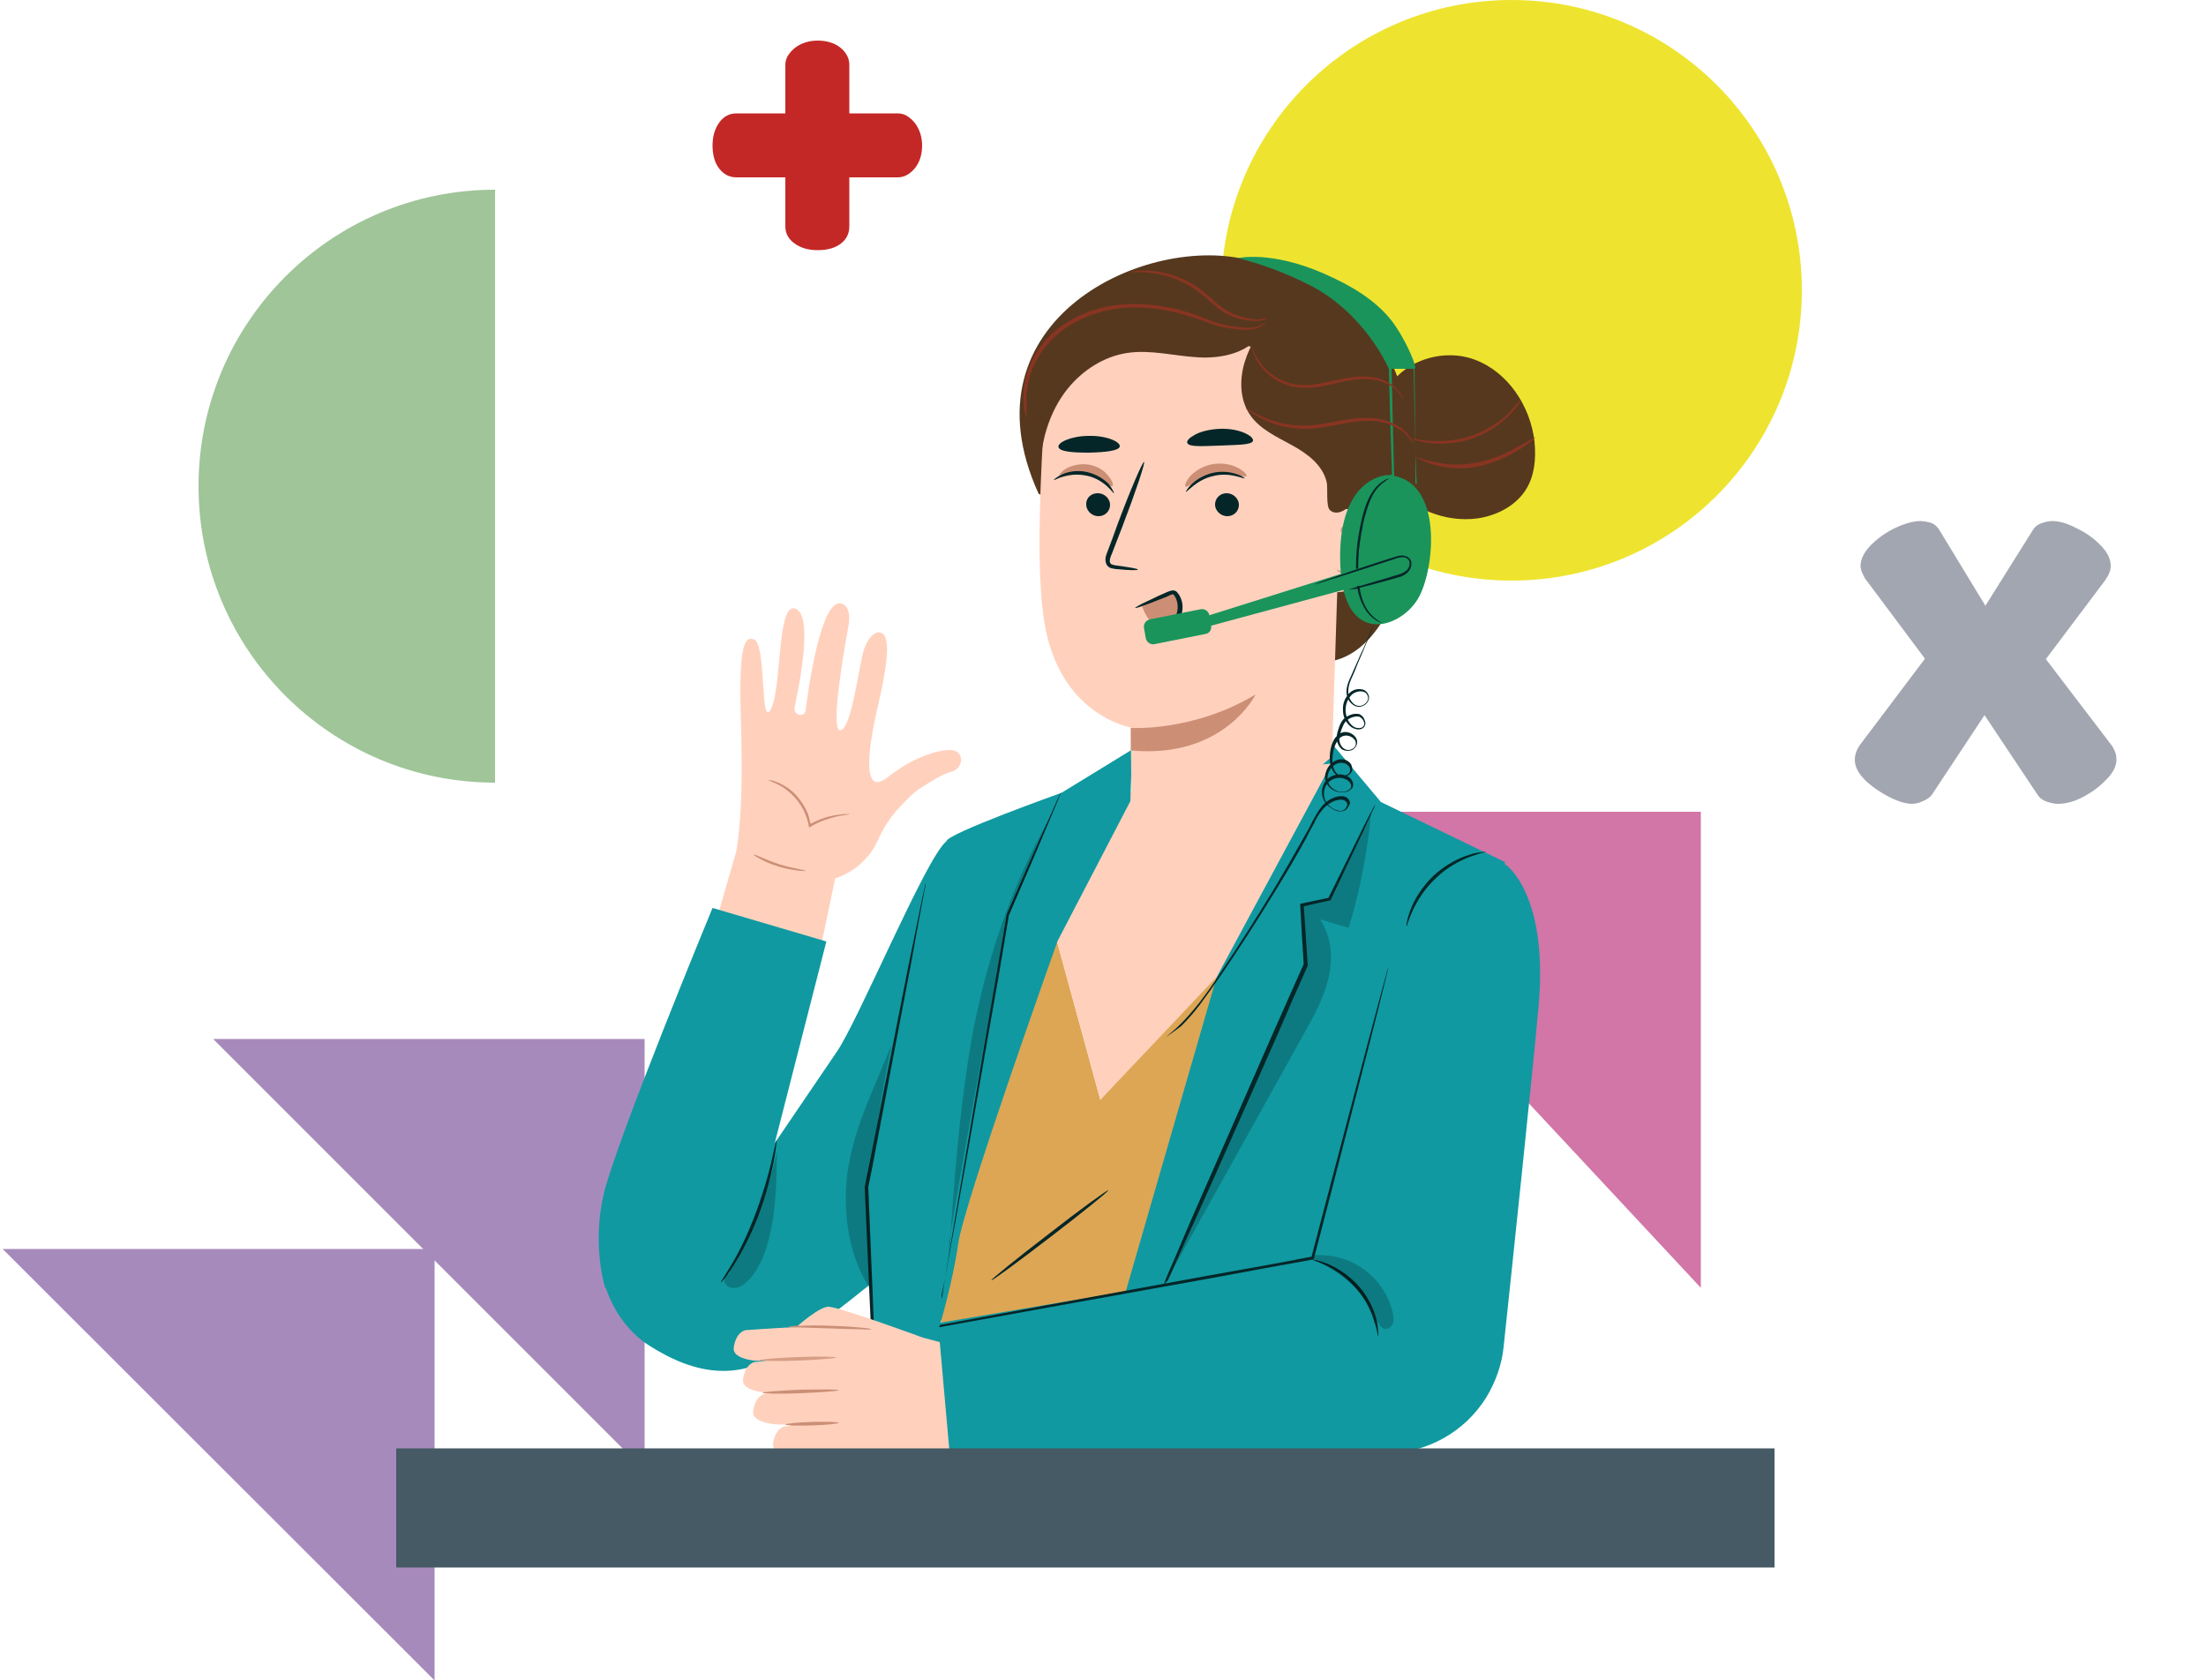
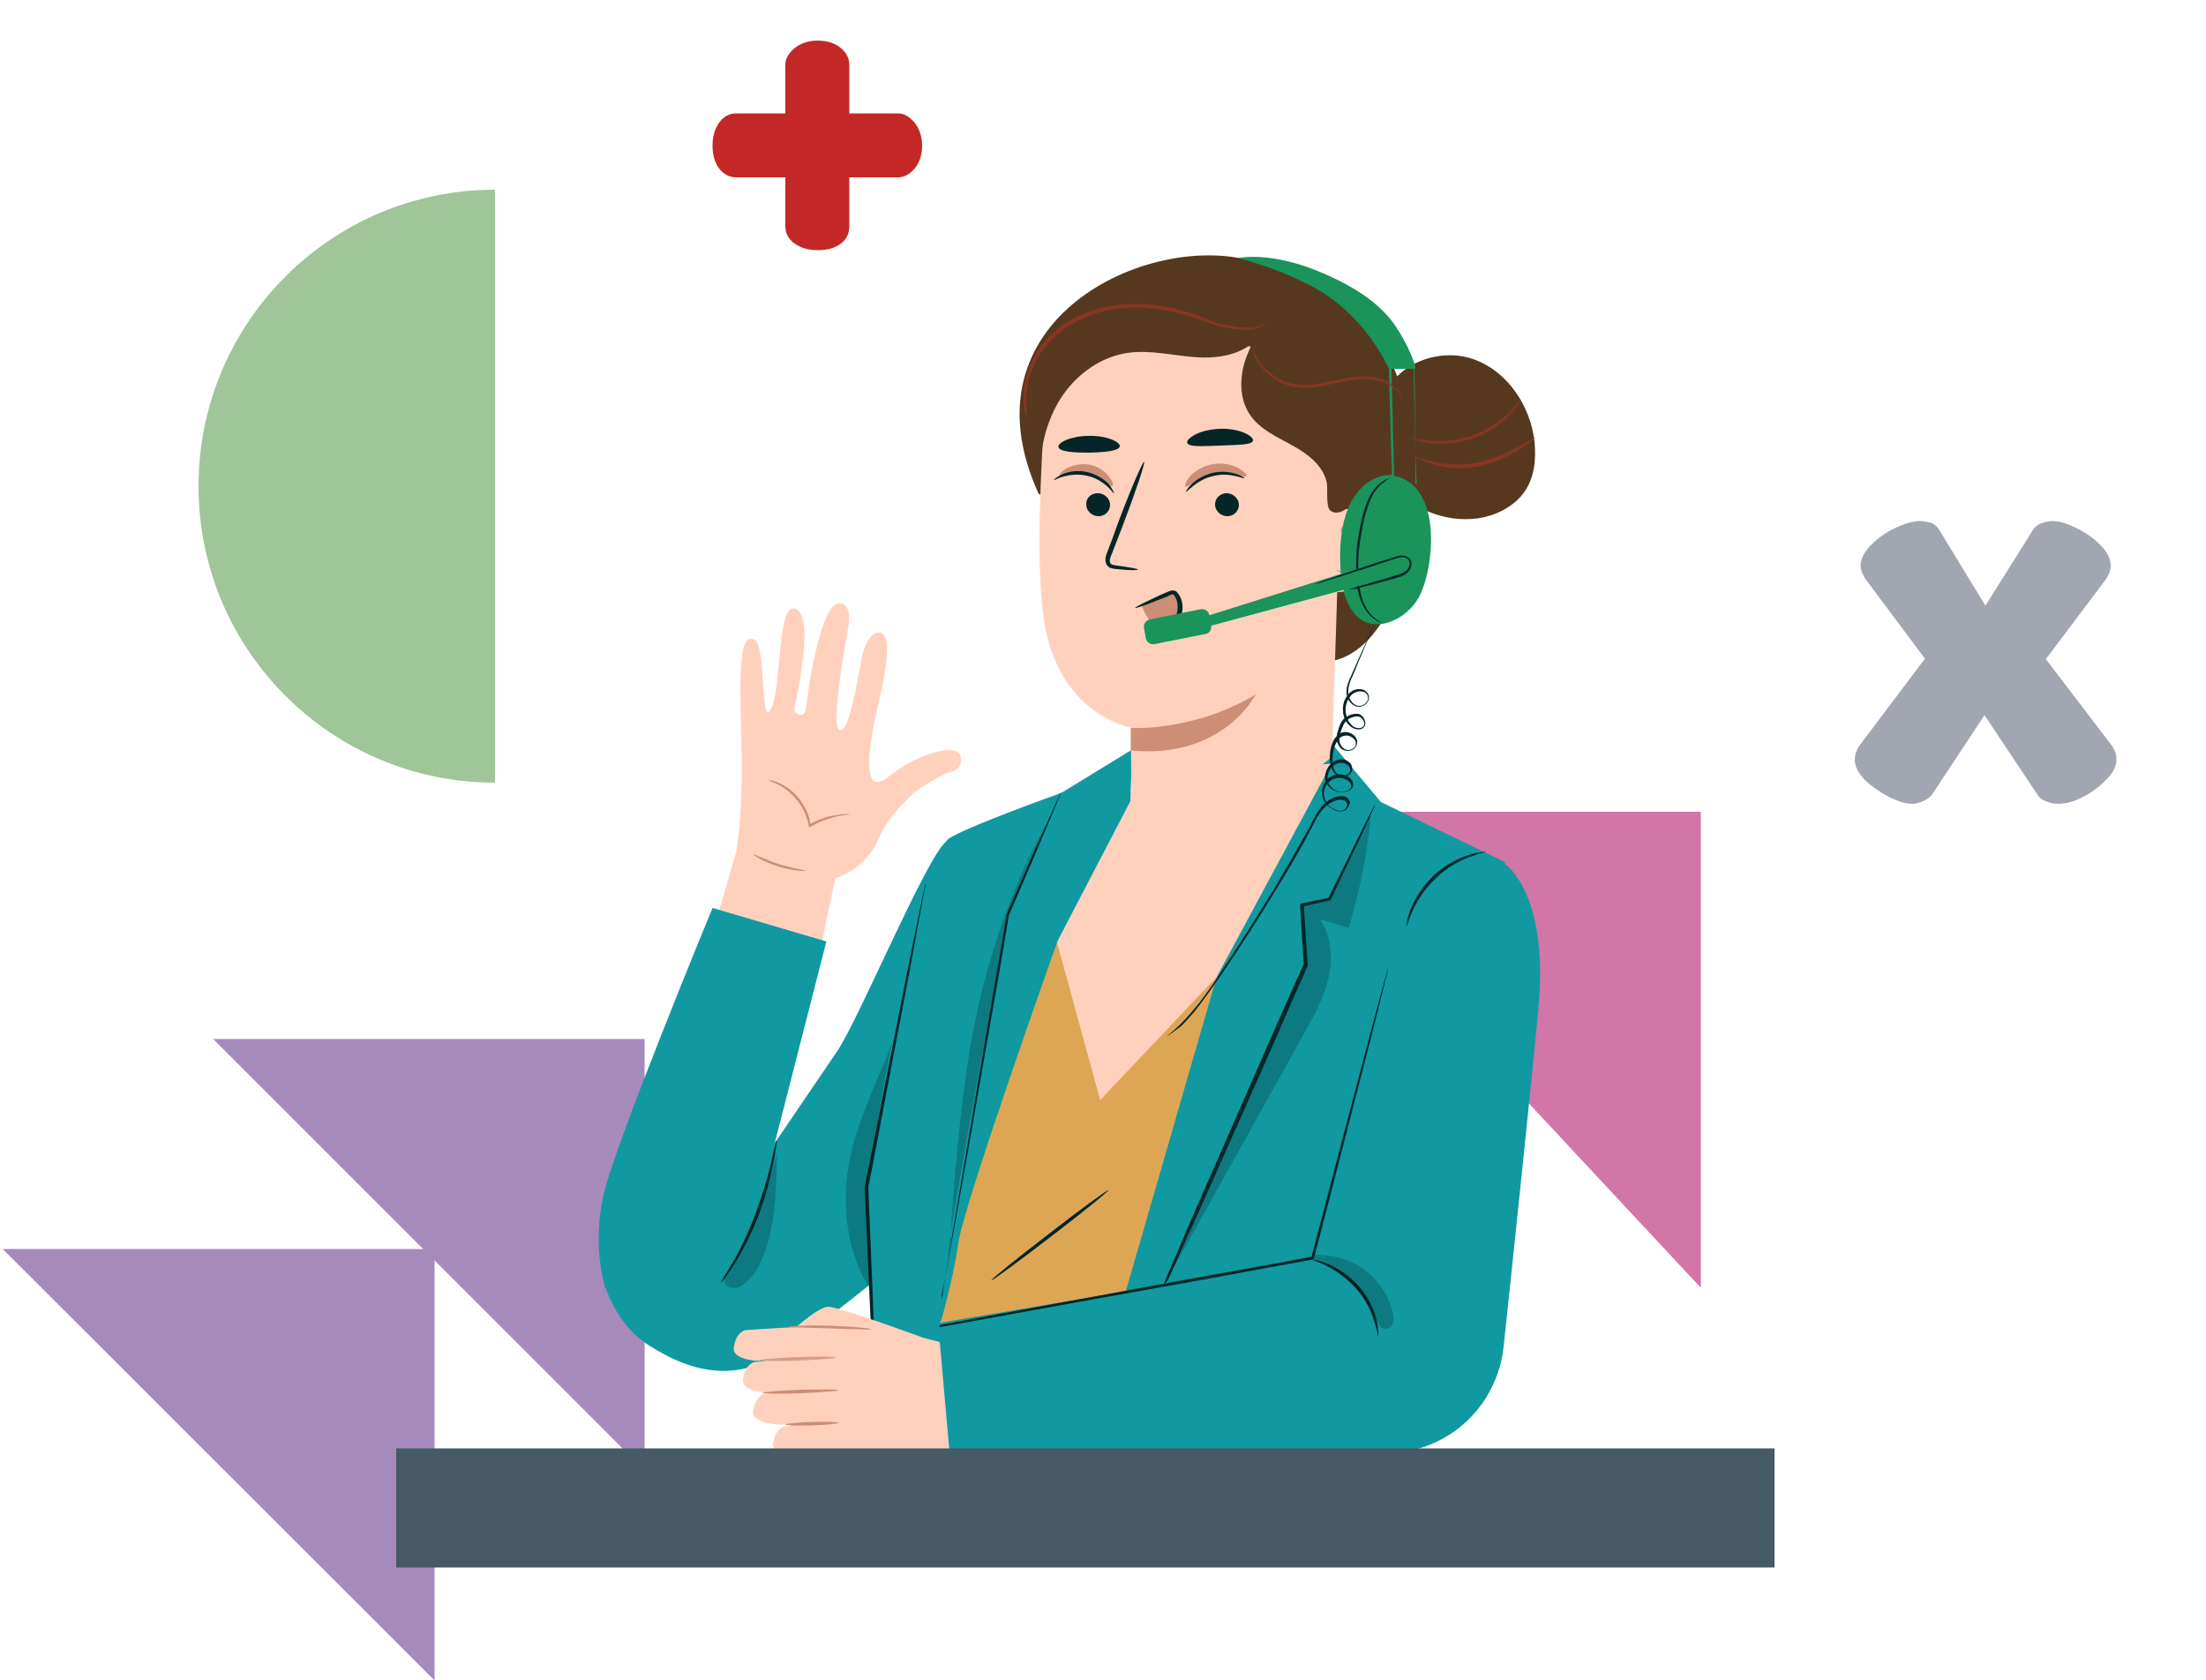
<svg xmlns="http://www.w3.org/2000/svg" version="1.1" id="Background_Complete" x="0px" y="0px" viewBox="0 0 500 380.9" style="enable-background:new 0 0 500 380.9;" xml:space="preserve">
  <style type="text/css">
	.st0{fill:#A2A6B0;}
	.st1{fill:#C42826;}
	.st2{fill:#EEE42F;}
	.st3{fill:#9FC599;}
	.st4{fill:#D275A7;}
	.st5{fill:#A78ABC;}
	.st6{fill:#DDA655;}
	.st7{fill:#042628;}
	.st8{fill:#1099A1;}
	.st9{opacity:0.2;}
	.st10{fill:#FFD1BD;}
	.st11{fill:#CC8F75;}
	.st12{opacity:0.78;}
	.st13{fill:#56381E;}
	.st14{fill:#893422;}
	.st15{fill:#1A945B;}
	.st16{fill:#455A64;}
</style>
  <g>
    <path class="st0" d="M433.4,182.2c-1.4,0-3.1-0.5-5.1-1.5c-2-1-3.9-2.3-5.5-3.8c-1.6-1.6-2.4-3.1-2.4-4.7c0-1.1,0.4-2.3,1.2-3.4   l14.7-19.5L423,131.5c-0.3-0.3-0.5-0.8-0.8-1.4c-0.3-0.6-0.5-1.2-0.5-1.8c0-1.6,0.8-3.1,2.3-4.7c1.6-1.6,3.4-2.9,5.5-3.9   c2.1-1,4.1-1.6,5.8-1.6c0.4,0,1.1,0.1,2,0.3c0.9,0.2,1.7,0.8,2.3,1.8l10.4,17.1l10.6-16.9c0.5-0.9,1.2-1.5,2.1-1.8   c0.9-0.3,1.7-0.5,2.4-0.5c1.6,0,3.4,0.5,5.5,1.6c2.1,1,4,2.3,5.5,3.9c1.6,1.6,2.3,3.1,2.3,4.7c0,1-0.4,2-1.3,3.3l-13.4,17.8   l14.8,19.4c0.3,0.3,0.5,0.8,0.8,1.4c0.3,0.6,0.4,1.3,0.4,2c0,1.4-0.7,2.9-2.2,4.4c-1.5,1.6-3.2,2.9-5.3,4c-2,1.1-4,1.6-5.8,1.6   c-0.8,0-1.6-0.2-2.5-0.5c-0.9-0.3-1.6-0.8-2.1-1.6l-12-18l-11.9,18c-0.5,0.7-1.3,1.2-2.3,1.6C434.9,182,434.1,182.2,433.4,182.2z" />
  </g>
  <g>
    <path class="st1" d="M185.3,56.7c-2.1,0-3.8-0.5-5.2-1.5c-1.4-1-2.1-2.3-2.1-3.9V40.2h-11.1c-1.6,0-2.9-0.7-3.9-2   c-1-1.3-1.5-3.1-1.5-5.2c0-2.1,0.5-3.8,1.5-5.2c1-1.4,2.3-2.1,3.9-2.1H178v-11c0-1.4,0.7-2.6,2.1-3.8c1.4-1.1,3.2-1.7,5.2-1.7   c2.2,0,4,0.6,5.3,1.7c1.3,1.1,1.9,2.4,1.9,3.8v11h11c1.4,0,2.6,0.7,3.8,2.1c1.1,1.4,1.7,3.2,1.7,5.2c0,2.1-0.6,3.9-1.7,5.2   c-1.1,1.3-2.4,2-3.8,2h-11v11.1c0,1.6-0.6,2.9-1.9,3.9C189.3,56.2,187.6,56.7,185.3,56.7z" />
  </g>
-   <circle class="st2" cx="342.6" cy="65.8" r="65.8" />
  <path class="st3" d="M112.2,177.4c-37.1,0-67.2-30.1-67.2-67.2S75.1,43,112.2,43V177.4z" />
  <polygon class="st4" points="385.5,291.9 385.5,184 284.9,184 " />
  <g>
    <polygon class="st5" points="146.1,333.3 146.1,235.5 48.3,235.5  " />
    <polygon class="st5" points="98.5,380.9 98.5,283.1 0.6,283.1  " />
  </g>
  <g>
    <g>
      <g>
        <g>
          <path class="st6" d="M239.5,213.1l9.9,36.2l36.2-48.9l-8.5,128.2h-51.7l-15.1,0.7c0,0,2.2-20.2,3.2-31.6      c0.2-2.2,0.9-14.9,4.6-26.9C225.8,245.7,239.5,213.1,239.5,213.1z" />
        </g>
      </g>
      <g>
        <g>
          <g>
            <path class="st7" d="M251.2,269.8c0.1,0.2-5.7,4.9-13,10.5c-7.3,5.6-13.4,10.1-13.5,9.9c-0.1-0.2,5.7-4.9,13-10.5       C245,274,251.1,269.6,251.2,269.8z" />
          </g>
        </g>
      </g>
    </g>
    <g>
      <g>
        <g>
          <polygon class="st8" points="341.1,195.4 313,181.8 302,168.7 286.3,185 244.9,328.2 315.9,328.2 325,303.7 341.1,208.7     " />
        </g>
      </g>
      <g>
        <g>
          <path class="st8" d="M214.5,330.3l-1.9-30.4l85.8-14.5c0,0,14.7-70.8,23.7-82.4c8.3-10.7,19.2-7,19.2-7s9.8,6.7,7.4,32.4      c-1.2,13.4-6.1,60-7.9,76.9c-0.4,4-1.8,7.9-3.9,11.4l0,0c-4.9,7.9-13.5,12.7-22.8,12.7L214.5,330.3z" />
        </g>
      </g>
      <g>
        <g>
          <g>
            <path class="st7" d="M312.4,303c-0.1,0-0.2-1.4-0.9-3.4c-0.6-2.1-1.8-4.9-4-7.4c-2.1-2.5-4.7-4.2-6.6-5.2       c-1.9-1-3.3-1.3-3.2-1.4c0-0.1,1.4,0.1,3.5,1c2,0.9,4.7,2.5,7,5.2c2.2,2.6,3.4,5.6,3.9,7.7C312.5,301.7,312.4,303,312.4,303z" />
          </g>
        </g>
      </g>
      <g class="st9">
        <g>
          <g>
            <path d="M310.8,183.9c-0.8,8.9-2.5,17.8-5.1,26.4c-2.2-0.6-4.3-1.3-6.5-1.9c2.6,3.8,3,8.8,1.9,13.3c-1,4.5-3.3,8.6-5.6,12.7       c-10.7,19.2-21.3,38.3-32,57.5l32.3-73.3l-0.8-13.5l6.2-1.3L310.8,183.9z" />
          </g>
        </g>
      </g>
      <g class="st9">
        <g>
          <g>
            <path d="M298.1,284.5c3.9-0.2,7.9,0.9,11,3.2c3.2,2.3,5.5,5.7,6.5,9.5c0.2,0.9,0.4,1.9,0.1,2.8c-0.3,0.9-1.4,1.5-2.2,1.1       c-0.7-0.3-1-1-1.3-1.7c-2.8-6.4-8.3-11.5-14.9-13.9" />
          </g>
        </g>
      </g>
      <g>
        <g>
          <g>
            <path class="st7" d="M263.8,291.2c0,0,0.1-0.4,0.4-1.2c0.3-0.8,0.8-1.9,1.4-3.3c1.3-2.9,3-7.1,5.2-12.1       c4.5-10.3,10.7-24.3,17.5-39.9c2.5-5.6,4.9-11.1,7.2-16.2l0,0.2c-0.3-4.8-0.6-9.4-0.8-13.5l0-0.3l0.3-0.1       c2.2-0.5,4.3-0.9,6.2-1.3l-0.2,0.2c3.2-6.5,5.9-11.9,7.7-15.6c0.9-1.8,1.6-3.2,2.2-4.3c0.2-0.4,0.4-0.8,0.6-1.1       c0.1-0.2,0.2-0.4,0.2-0.4c0,0,0,0.1-0.1,0.4c-0.1,0.3-0.3,0.7-0.5,1.1c-0.5,1.1-1.2,2.5-2,4.4c-1.8,3.8-4.4,9.2-7.5,15.8       l-0.1,0.1l-0.1,0c-2,0.4-4,0.9-6.2,1.4l0.3-0.3c0.3,4.2,0.6,8.7,0.9,13.5l0,0.1l0,0.1c-2.3,5.1-4.7,10.6-7.1,16.2       c-6.9,15.5-13.1,29.6-17.7,39.8c-2.3,5-4.1,9.1-5.4,12c-0.6,1.4-1.1,2.4-1.5,3.3C264,290.9,263.8,291.2,263.8,291.2z" />
          </g>
        </g>
      </g>
      <g>
        <g>
          <g>
            <path class="st7" d="M214.4,329.3c0,0,0-0.2-0.1-0.5c0-0.4-0.1-0.9-0.1-1.5c-0.1-1.4-0.2-3.3-0.4-5.7c-0.3-5-0.8-12.2-1.4-21       l0-0.2l0.2,0c16.1-3,38-7,62-11.4c8-1.4,15.7-2.8,22.9-4.2l-0.3,0.3c5-19.1,9.4-35.7,12.5-47.5c1.6-5.9,2.8-10.6,3.7-13.8       c0.4-1.6,0.8-2.8,1-3.7c0.1-0.4,0.2-0.7,0.3-1c0.1-0.2,0.1-0.3,0.1-0.3c0,0,0,0.1-0.1,0.3c-0.1,0.3-0.1,0.6-0.2,1       c-0.2,0.9-0.5,2.1-0.9,3.7c-0.8,3.3-2,8-3.5,13.9c-3.1,11.9-7.3,28.5-12.3,47.6l-0.1,0.2l-0.2,0c-7.2,1.3-14.9,2.7-22.9,4.2       c-24.1,4.3-46,8.3-62.1,11.2l0.2-0.3c0.5,8.8,0.9,16,1.1,21c0.1,2.4,0.2,4.4,0.3,5.7c0,0.6,0,1.1,0.1,1.5       C214.4,329.1,214.4,329.3,214.4,329.3z" />
          </g>
        </g>
      </g>
    </g>
    <g>
      <g>
        <g>
          <path class="st7" d="M336.8,193c0,0.1-1.4,0.4-3.6,1.2c-2.2,0.8-5.1,2.3-7.7,4.8c-2.6,2.4-4.3,5.2-5.3,7.4      c-1,2.1-1.3,3.6-1.4,3.5c-0.1,0,0-0.4,0.1-1c0.1-0.7,0.4-1.6,0.8-2.7c0.8-2.2,2.6-5.2,5.2-7.7c2.7-2.5,5.7-4,8-4.7      c1.1-0.4,2.1-0.6,2.8-0.6C336.4,193,336.8,193,336.8,193z" />
        </g>
      </g>
    </g>
    <g>
      <g>
        <g>
          <g>
            <g>
              <g>
                <path class="st10" d="M174.7,160.8c2.5-4.7,1.4-23.6,5.3-22.9c5,0.9,0.4,20.7,0.1,22.5c-0.3,1.8,2.3,2.3,2.5,0.6         c0.3-2.4,3.2-25.5,8.1-24.2c2.7,0.7,1.5,5.7,1.5,5.7s-4.2,22.4-1.9,23c2.4,0.5,4.1-12.4,5.2-17.1c1-4.5,3.9-6.4,5.1-4.1         c1.6,3.5-1.5,14.8-2.4,19.3c-0.9,4.5-3.3,17.6,3.1,12.5c6.4-5.1,13.1-6.7,15.2-5.9c2.1,0.8,1.6,4.1-0.8,4.7         c-2,0.5-5,2.4-7.3,3.9c-1.8,1.2-3.3,2.9-4.8,4.5c-1.1,1.2-3,3.5-4.6,7.1c-1.8,4.1-5.4,7.3-9.7,8.7l0,0l-3.7,17.7l-24.1-5.2         l5.4-18.7c2-12.3,0.9-28.8,0.9-36.3c0-12,1.6-12.1,3-11.7C173.8,145.5,172.2,165.3,174.7,160.8z" />
              </g>
            </g>
          </g>
        </g>
      </g>
      <g>
        <g>
          <g>
            <g>
              <path class="st11" d="M174,176.8c0,0.1,1.3,0.4,3.2,1.5c1.8,1.1,4.2,3.3,5.4,6.4c0.3,0.8,0.6,1.7,0.7,2.5l0.1,0.4l0.3-0.2        c2.3-1.4,4.6-2,6.2-2.4c1.6-0.3,2.7-0.4,2.7-0.4c0-0.1-1-0.2-2.7,0.1c-1.7,0.2-4,0.8-6.5,2.2l0.4,0.2        c-0.2-0.9-0.4-1.8-0.7-2.7c-0.7-1.6-1.6-3-2.6-4.1c-1-1.1-2.1-1.9-3.1-2.4c-1-0.6-1.9-0.8-2.4-1        C174.3,176.9,174,176.8,174,176.8z" />
            </g>
          </g>
        </g>
      </g>
      <g>
        <g>
          <g>
            <g>
              <path class="st11" d="M170.8,193.7c-0.1,0.1,2.3,1.7,5.6,2.7c3.3,1,6.2,1.1,6.2,1c0-0.2-2.7-0.5-6-1.5        C173.3,194.8,170.9,193.5,170.8,193.7z" />
            </g>
          </g>
        </g>
      </g>
    </g>
    <g>
      <g>
        <polygon class="st10" points="257.9,176.3 239.5,213.1 249.4,249.3 275.8,221.4 301.8,173.1    " />
      </g>
    </g>
    <g>
      <g>
        <g>
          <path class="st8" d="M240.6,179.7c0,0-26.1,9.3-26.1,11c0,0,0,0,0,0c-4.6,3.6-20,40.8-24.9,47.8l-14,20.6l0,0l0,0l11.7-45.7      l-25.8-7.6c0,0-22,53.2-24.7,65c-2.7,11.8,0.4,21.2,0.4,21.2l0.1-0.1c1.9,5.7,5.5,10.3,9.7,13c10.9,7,21.1,8.3,31.6,0.6      c5.9-4.4,12.7-9.6,18.9-14.6l1.6,38.4h14.2c0-2.2-0.4-28.5-0.4-28.5s3-9.9,4.3-19c1.3-9.1,22.5-68.5,22.5-68.5l16.5-31.7      l0.4-11.7L240.6,179.7z" />
        </g>
      </g>
      <g>
        <g>
          <g>
            <path class="st7" d="M198.9,329c0,0-0.1-0.4-0.1-1.2c-0.1-0.8-0.1-2-0.2-3.4c-0.2-3.1-0.4-7.4-0.7-12.7       c-0.5-10.9-1.2-25.8-1.9-42.6l0,0l0,0c0.3-1.6,0.6-3.3,1-5c3.5-17.6,6.6-33.6,8.9-45.2c1.2-5.7,2.1-10.4,2.8-13.7       c0.3-1.6,0.6-2.8,0.8-3.7c0.1-0.4,0.2-0.7,0.2-1c0.1-0.2,0.1-0.3,0.1-0.3c0,0,0,0.1,0,0.3c0,0.3-0.1,0.6-0.2,1       c-0.2,0.9-0.4,2.2-0.7,3.7c-0.6,3.3-1.5,8-2.5,13.7c-2.2,11.6-5.3,27.6-8.6,45.2c-0.3,1.7-0.7,3.4-1,5l0-0.1       c0.7,16.8,1.3,31.7,1.7,42.6c0.2,5.3,0.3,9.7,0.4,12.7c0,1.4,0.1,2.6,0.1,3.5C198.9,328.6,198.9,329,198.9,329z" />
          </g>
        </g>
      </g>
      <g>
        <g>
          <g>
            <path class="st7" d="M213.5,294.9c0,0,0-0.4,0.1-1.2c0.1-0.9,0.3-2,0.5-3.4c0.5-3,1.2-7.3,2.1-12.6c1.8-10.7,4.3-25.3,7-41.5       c1.8-10.6,3.6-20.5,5-29l0,0l0,0c3.6-8.2,6.6-15.1,8.8-20c1.1-2.4,1.9-4.2,2.5-5.6c0.3-0.6,0.5-1.1,0.7-1.5       c0.2-0.3,0.3-0.5,0.3-0.5c0,0,0,0.2-0.2,0.5c-0.2,0.4-0.4,0.9-0.6,1.5c-0.6,1.4-1.4,3.3-2.4,5.7c-2.1,4.9-5,11.8-8.6,20.1       l0-0.1c-1.4,8.5-3.1,18.4-5,29c-2.8,16.2-5.4,30.8-7.3,41.4c-1,5.2-1.7,9.5-2.3,12.5c-0.3,1.4-0.5,2.6-0.7,3.4       C213.6,294.5,213.5,294.9,213.5,294.9z" />
          </g>
        </g>
      </g>
      <g>
        <g>
          <g>
            <path class="st7" d="M163.4,290.7c-0.1-0.1,1-1.7,2.6-4.4c1.6-2.7,3.5-6.6,5.2-11.1c1.7-4.5,2.9-8.7,3.6-11.7       c0.7-3.1,1.1-5,1.2-5c0.1,0,0,0.5-0.1,1.4c-0.1,0.9-0.3,2.1-0.6,3.7c-0.6,3.1-1.7,7.4-3.4,11.9c-1.7,4.5-3.8,8.4-5.5,11.1       c-0.8,1.3-1.6,2.4-2.1,3.1C163.8,290.3,163.5,290.7,163.4,290.7z" />
          </g>
        </g>
      </g>
      <g class="st9">
        <g>
          <g>
            <path d="M165.4,288.6c-1,0.1-1.5,1.4-1.1,2.2c0.4,0.9,1.5,1.3,2.5,1.1c1-0.1,1.8-0.7,2.5-1.4c2.2-2,3.5-4.9,4.4-7.7       c2.2-7,2.3-14.4,2.4-21.8c-2,9.5-5.7,18.7-10.7,27.1" />
          </g>
        </g>
      </g>
      <g class="st9">
        <g>
          <g>
            <path d="M197.1,292c-4.4-7-5.8-15.2-5.3-23.5c0.8-11.2,6.2-21.4,10.3-31.8c-2.3,11-3.7,21.9-5.8,32.4c0,0,1.1,15.7,1.2,22.6" />
          </g>
        </g>
      </g>
      <g class="st9">
        <g>
          <g>
            <path d="M215.1,285c1.1-16.7,2.3-33.5,5.2-49.9c3-16.5,8.7-33.6,16.8-48.2c-2.1,6.6-8.6,20.5-8.6,20.5s-9.4,49.4-13.4,74.2" />
          </g>
        </g>
      </g>
    </g>
    <g>
      <g>
        <g>
          <g>
            <path class="st10" d="M213,304.2l2.3,25.9l-12.2,0c-0.3,0-5.3-0.1-10.8-0.2c-4.1,0.5-10.5,0.5-12.4,0.3c-0.3,0-0.6-0.1-0.6-0.1       c0,0-0.9-0.1-1.9-0.5c0,0-0.1,0-0.1,0l0,0c-1.1-0.4-2.2-1.1-2.1-2.3c0.5-3.7,2.7-4,2.7-4s0.4,0,1.1-0.1l0.1-0.3       c-1.7,0-3.1,0-3.8-0.1c-0.3,0-0.6-0.1-0.6-0.1c0,0-4.3-0.5-4-2.8c0.5-3.7,2.7-4,2.7-4s1.5-0.1,3.6-0.2c-1.7,0-3.2,0-4-0.1       c-0.3,0-0.5-0.1-0.6-0.1c0,0-4.3-0.5-4-2.8c0.5-3.7,2.7-4,2.7-4s1.2-0.1,3-0.2c-1.4,0-2.6-0.1-3.2-0.1c-0.3,0-0.6-0.1-0.6-0.1       c0,0-4.3-0.5-4-2.8c0.5-3.7,2.7-4,2.7-4s6.8-0.5,11.5-0.7c0,0,5.3-4.8,7.4-4.6c3.1,0.3,21.3,7,21.3,7L213,304.2z" />
          </g>
        </g>
      </g>
      <g>
        <g>
          <g>
            <g>
              <g>
                <g>
                  <g>
                    <g>
                      <g>
                        <g>
                          <g>
                            <path class="st11" d="M190.1,322.5c0,0.2-2.7,0.5-6.1,0.6c-3.3,0.1-6,0-6-0.2c0-0.2,2.7-0.5,6.1-0.6               C187.4,322.2,190.1,322.3,190.1,322.5z" />
                          </g>
                        </g>
                      </g>
                    </g>
                  </g>
                </g>
              </g>
              <g>
                <g>
                  <g>
                    <g>
                      <g>
                        <g>
                          <g>
                            <path class="st11" d="M190.1,315.1c0,0.2-3.9,0.5-8.6,0.7c-4.8,0.2-8.6,0.1-8.7-0.1c0-0.2,3.9-0.5,8.6-0.7               C186.2,314.9,190.1,314.9,190.1,315.1z" />
                          </g>
                        </g>
                      </g>
                    </g>
                  </g>
                </g>
              </g>
              <g class="st12">
                <g>
                  <g>
                    <g>
                      <g>
                        <g>
                          <g>
                            <path class="st11" d="M189.5,307.7c0,0.2-3.9,0.5-8.6,0.7c-4.8,0.2-8.6,0.1-8.7-0.1c0-0.2,3.9-0.5,8.6-0.7               C185.6,307.4,189.5,307.5,189.5,307.7z" />
                          </g>
                        </g>
                      </g>
                    </g>
                  </g>
                </g>
              </g>
            </g>
          </g>
        </g>
      </g>
      <g>
        <g>
          <g>
            <g>
              <path class="st11" d="M178.8,300.7c0,0.1,1.1,0.2,2.7,0.2c1.9,0.1,4.2,0.1,6.6,0.2c2.5,0.1,4.7,0.2,6.6,0.2        c1.7,0.1,2.8,0.1,2.8,0c0-0.1-1-0.3-2.7-0.4c-1.7-0.2-4-0.3-6.6-0.4c-2.6-0.1-4.9-0.1-6.6,0        C179.8,300.5,178.8,300.6,178.8,300.7z" />
            </g>
          </g>
        </g>
      </g>
    </g>
    <g>
      <g>
        <g>
          <path class="st13" d="M313.8,89.6c3.1-7.5,12.8-10.9,20.4-8.1c7.6,2.8,12.7,10.6,13.6,18.6c0.4,3.9,0,8.2-2.3,11.4      c-2.4,3.4-6.5,5.4-10.6,6c-7.4,1-15.2-2.2-19.8-8.1c-4.5-5.9-5.6-14.4-2.6-21.2" />
        </g>
      </g>
      <g>
        <g>
          <g>
            <path class="st14" d="M344.7,90.6c0,0-0.1,0.4-0.5,1c-0.4,0.6-1,1.4-2,2.4c-1.8,1.9-4.7,4.1-8.5,5.4c-3.8,1.3-7.5,1.3-10.1,1       c-1.3-0.2-2.3-0.5-3-0.7c-0.7-0.2-1.1-0.4-1-0.4c0-0.1,1.6,0.4,4.1,0.6c2.5,0.2,6.1,0.1,9.8-1.1c3.7-1.3,6.6-3.4,8.4-5.1       C343.7,91.8,344.6,90.5,344.7,90.6z" />
          </g>
        </g>
      </g>
      <g>
        <g>
          <g>
            <path class="st14" d="M348,99.1c0,0-0.3,0.3-0.8,0.8c-0.6,0.5-1.4,1.1-2.5,1.8c-2.2,1.4-5.5,3.1-9.5,4c-2,0.4-3.9,0.5-5.7,0.4       c-1.8-0.1-3.3-0.4-4.6-0.8c-1.3-0.4-2.3-0.8-2.9-1.1c-0.7-0.3-1-0.5-1-0.6c0.1-0.1,1.5,0.6,4,1.1c1.3,0.3,2.8,0.5,4.5,0.6       c1.7,0,3.6-0.1,5.5-0.5c3.9-0.8,7.1-2.4,9.3-3.7C346.6,100,347.9,99,348,99.1z" />
          </g>
        </g>
      </g>
      <g>
        <g>
          <path class="st13" d="M235.4,111.9c-18-39.5,24.8-59.3,48.1-52.8c21.9,6.2,31.3,17.1,34.9,31.7c3.6,14.7,3.4,30.5-2.3,44.5      c-2.8,6.9-7.9,13.9-15.3,14.7" />
        </g>
      </g>
      <g>
        <g>
          <path class="st10" d="M256.8,209.6c-0.3-18.9-0.5-44.8-0.5-44.7c0,0-16.2-2.7-19.6-23.9c-1.7-10.5-1.1-27.8-0.3-41.9      c0.8-12.7,9.2-28.3,21.9-26.9l39.5,10c3.8,0.4,6.7,3.7,6.7,7.6l0,0l-2.6,81.7" />
        </g>
      </g>
      <g>
        <g>
          <g>
            <g>
              <g>
                <g>
                  <g>
                    <path class="st7" d="M246.2,114.2c-0.1,1.4,1.1,2.7,2.6,2.8c1.5,0.1,2.7-1,2.8-2.4c0.1-1.4-1.1-2.7-2.6-2.8           C247.5,111.7,246.2,112.7,246.2,114.2z" />
                  </g>
                </g>
              </g>
            </g>
          </g>
        </g>
      </g>
      <g>
        <g>
          <g>
            <g>
              <g>
                <g>
                  <g>
                    <path class="st7" d="M275.4,114.2c-0.1,1.4,1.1,2.7,2.6,2.8c1.5,0.1,2.7-1,2.8-2.4c0.1-1.4-1.1-2.7-2.6-2.8           C276.8,111.7,275.5,112.7,275.4,114.2z" />
                  </g>
                </g>
              </g>
            </g>
          </g>
        </g>
      </g>
      <g>
        <g>
          <g>
            <path class="st7" d="M257.9,129.1c0-0.2-1.8-0.5-4.7-0.9c-0.7-0.1-1.5-0.2-1.6-0.7c-0.2-0.5,0.1-1.3,0.5-2.2       c0.7-1.8,1.4-3.7,2.2-5.7c3.1-8.1,5.3-14.7,5-14.9c-0.3-0.1-3.1,6.3-6.1,14.4c-0.7,2-1.4,3.9-2.1,5.7c-0.3,0.8-0.8,1.8-0.4,2.9       c0.2,0.6,0.7,1,1.2,1.1c0.5,0.1,0.9,0.2,1.3,0.2C256.1,129.3,257.9,129.3,257.9,129.1z" />
          </g>
        </g>
      </g>
      <g>
        <g>
          <path class="st11" d="M256.3,165c0,0,14.2,0.9,28.3-7.6c0,0-7.2,14.7-28.3,12.7V165z" />
        </g>
      </g>
      <g>
        <g>
          <g>
            <g>
              <g>
                <g>
                  <g>
                    <path class="st10" d="M300.5,116.4c0.3-0.1,11.3-5,11.5,7.6c0.1,12.7-12.6,10.2-12.6,9.8           C299.2,133.5,300.5,116.4,300.5,116.4z" />
                  </g>
                </g>
              </g>
            </g>
          </g>
        </g>
      </g>
      <g>
        <g>
          <g>
            <g>
              <g>
                <g>
                  <g>
                    <g>
                      <path class="st11" d="M303.1,129.1c0.1,0,0.2,0.2,0.6,0.3c0.4,0.2,1,0.3,1.7,0c1.3-0.5,2.4-2.6,2.5-4.9            c0-1.2-0.2-2.2-0.7-3.2c-0.4-0.9-1-1.6-1.7-1.7c-0.7-0.1-1.1,0.3-1.3,0.6c-0.2,0.4-0.1,0.6-0.1,0.6c0,0-0.3-0.2-0.2-0.7            c0-0.3,0.2-0.6,0.5-0.8c0.3-0.3,0.7-0.4,1.2-0.3c1,0.1,1.9,0.9,2.3,1.9c0.5,1,0.8,2.2,0.8,3.5c-0.1,2.6-1.3,5-3.2,5.5            c-0.9,0.2-1.6,0-2-0.3C303.1,129.4,303,129.1,303.1,129.1z" />
                    </g>
                  </g>
                </g>
              </g>
            </g>
          </g>
        </g>
      </g>
      <g>
        <g>
          <g>
            <g>
              <g>
                <path class="st11" d="M258.8,137.3c0.4,1.1,0.9,2.2,1.6,3.1c0.7,0.9,1.8,1.6,2.9,1.7c1.2,0.1,2.4-0.7,3.1-1.7         c0.7-1,0.9-2.3,0.9-3.5c-0.1-1.1-0.6-2.4-1.7-2.6c-0.5-0.1-0.9,0.1-1.3,0.3c-1.9,0.8-3.9,1.6-5.8,2.4" />
              </g>
            </g>
          </g>
        </g>
        <g>
          <g>
            <g>
              <g>
                <g>
                  <path class="st7" d="M261.1,142.1c0-0.2,1.3,0.3,3.1-0.4c0.9-0.4,1.8-1,2.3-2.1c0.5-1.1,0.6-2.5,0.1-3.8          c-0.1-0.3-0.3-0.6-0.5-0.9c-0.2-0.2-0.2-0.2-0.4-0.2c-0.2,0.1-0.6,0.2-0.9,0.4c-0.3,0.1-0.6,0.3-1,0.4          c-1.2,0.5-2.4,0.9-3.3,1.3c-1.9,0.7-3.1,1.1-3.2,1c-0.1-0.1,1-0.7,2.9-1.6c0.9-0.4,2-1,3.2-1.5c0.3-0.1,0.6-0.3,0.9-0.4          c0.3-0.1,0.6-0.3,1.1-0.4c0.2-0.1,0.5-0.1,0.9,0c0.3,0.1,0.5,0.3,0.6,0.5c0.3,0.3,0.5,0.7,0.7,1.1c0.7,1.6,0.5,3.4-0.2,4.7          c-0.7,1.3-1.9,2.1-3,2.4c-1,0.3-2,0.2-2.5,0.1C261.3,142.4,261.1,142.2,261.1,142.1z" />
                </g>
              </g>
            </g>
          </g>
        </g>
      </g>
      <g>
        <g>
          <path class="st15" d="M314.7,107.7c-1.3-0.1-11.8,1.3-10.9,20.7c0.8,18.2,13.5,14.2,17.6,7.3      C325.2,129.3,327.4,108.6,314.7,107.7z" />
        </g>
      </g>
      <g>
        <g>
          <g>
            <path class="st15" d="M321.1,110c0,0,0-0.2,0-0.5c0-0.4,0-0.9-0.1-1.5c0-1.3-0.1-3.2-0.2-5.5c-0.1-4.8-0.2-11.4-0.4-19.1       l0.2,0.2c-1.7,0-3.5,0-5.4,0l0.2-0.2c0,1.4,0.1,3,0.1,4.5c0.2,7.3,0.3,14.1,0.5,19.8l0,0.2l-0.2,0c-2.4,0.6-4.3,2-5.6,3.6       c-1.2,1.6-1.8,3.3-2.2,4.7c-0.4,1.4-0.5,2.5-0.6,3.3c0,0.4-0.1,0.7-0.1,0.9c0,0.2,0,0.3,0,0.3c0,0,0-0.1,0-0.3       c0-0.2,0-0.5,0-0.9c0-0.8,0.1-1.9,0.5-3.4c0.3-1.4,0.9-3.2,2.2-4.8c1.2-1.7,3.2-3.2,5.7-3.8l-0.2,0.2       c-0.2-5.7-0.4-12.5-0.6-19.8c0-1.6-0.1-3.1-0.1-4.5l0-0.2l0.2,0c1.9,0,3.7,0,5.4,0l0.2,0l0,0.2c0.1,7.7,0.2,14.3,0.2,19.1       c0,2.3,0,4.2,0,5.5c0,0.6,0,1.1,0,1.5C321.2,109.9,321.1,110,321.1,110z" />
          </g>
        </g>
      </g>
      <g>
        <g>
          <path class="st15" d="M314.7,83.4c0,0-5.5-12.8-18.5-19.1c-6.3-3.1-11-4.6-15.6-5.8c0,0,7.6-1.8,19.9,3.7      c5.6,2.5,11.2,5.7,15,10.6c2.4,3.1,5.3,9.1,5.3,10.7H314.7z" />
        </g>
      </g>
      <g>
        <g>
          <g>
            <path class="st7" d="M313.3,141.2c0,0-0.1,0-0.4-0.1c-0.2-0.1-0.6-0.2-1-0.5c-0.8-0.5-1.9-1.4-2.7-2.9       c-0.9-1.5-1.5-3.5-1.7-5.7c-0.2-2.2-0.2-4.7,0-7.3c0.2-2.6,0.7-5,1.2-7.2c0.5-2.2,1.2-4.1,2.1-5.6c0.9-1.5,1.9-2.4,2.8-2.9       c0.4-0.3,0.7-0.4,1-0.5c0.2-0.1,0.4-0.1,0.4-0.1c0,0-0.5,0.2-1.2,0.8c-0.8,0.5-1.8,1.5-2.6,2.9c-0.8,1.4-1.4,3.3-2,5.5       c-0.5,2.2-0.9,4.6-1.2,7.1c-0.2,2.5-0.2,5,0,7.2c0.2,2.2,0.7,4.1,1.5,5.6c0.8,1.5,1.8,2.4,2.5,2.9       C312.8,141,313.3,141.2,313.3,141.2z" />
          </g>
        </g>
      </g>
      <g>
        <g>
          <g>
            <path class="st15" d="M273.2,143.7l-11.5,2.3c-0.9,0.2-1.8-0.4-2-1.3l-0.4-2.3c-0.2-0.9,0.4-1.8,1.3-2l11.5-2.3       c0.9-0.2,1.8,0.4,2,1.3l0.4,2.3C274.7,142.7,274.1,143.6,273.2,143.7z" />
          </g>
        </g>
        <g>
          <g>
            <path class="st15" d="M273,139.8l44.5-14c1.1-0.3,2.3,0.3,2.6,1.4l0,0c0.4,1.1-0.3,2.4-1.5,2.7l-45.5,12.3L273,139.8z" />
          </g>
        </g>
        <g>
          <g>
            <g>
              <path class="st7" d="M305.8,133.6c0,0,0.5-0.2,1.5-0.5c1-0.3,2.4-0.7,4.1-1.2c1.7-0.5,3.8-1.1,6-1.8c0.5-0.2,1.1-0.5,1.5-0.9        c0.4-0.4,0.6-1,0.6-1.5c0-0.6-0.4-1.1-0.9-1.3c-0.6-0.2-1.2-0.1-1.9,0.1c-5.2,1.7-9.8,3.2-13.3,4.3c-1.7,0.5-3,0.9-4.1,1.3        c-1,0.3-1.5,0.4-1.5,0.4s0.5-0.2,1.5-0.6c1-0.4,2.4-0.8,4-1.4c3.4-1.2,8.1-2.8,13.3-4.4c0.7-0.2,1.4-0.3,2.1,0        c0.7,0.2,1.3,1,1.2,1.7c0,0.7-0.3,1.4-0.8,1.9c-0.5,0.5-1.1,0.8-1.6,1c-2.3,0.7-4.3,1.2-6.1,1.7c-1.7,0.4-3.1,0.8-4.1,1.1        C306.4,133.5,305.8,133.7,305.8,133.6z" />
            </g>
          </g>
        </g>
      </g>
      <g>
        <g>
          <g>
            <path class="st11" d="M282.5,107.9c-0.3,0.5-3.4-1.1-7.2-0.4c-3.8,0.6-6.1,3.2-6.6,2.8c-0.2-0.2,0-1.1,1-2.3       c1-1.1,2.8-2.4,5.2-2.8c2.4-0.4,4.5,0.2,5.8,0.9C282.1,106.9,282.7,107.7,282.5,107.9z" />
          </g>
        </g>
      </g>
      <g>
        <g>
          <g>
            <path class="st7" d="M282.1,108.4c-0.1,0.1-0.8-0.2-2.1-0.5c-1.3-0.3-3.1-0.5-5,0c-1.9,0.4-3.5,1.4-4.5,2.2       c-1,0.8-1.6,1.4-1.7,1.4c-0.1,0,0.3-0.8,1.3-1.8c1-0.9,2.6-2,4.7-2.5c2.1-0.5,4-0.2,5.3,0.2       C281.4,107.8,282.1,108.3,282.1,108.4z" />
          </g>
        </g>
      </g>
      <g>
        <g>
          <g>
            <path class="st7" d="M284,99.9c-0.3,1-3.5,0.9-7.4,1.1c-3.9,0.1-7.1,0.4-7.5-0.6c-0.2-0.5,0.5-1.2,1.8-1.9       c1.3-0.7,3.3-1.2,5.5-1.3c2.2-0.1,4.2,0.3,5.6,0.9C283.4,98.7,284.1,99.4,284,99.9z" />
          </g>
        </g>
      </g>
      <g>
        <g>
          <g>
            <path class="st11" d="M252.1,110.2c-0.3,0.2-0.9-0.4-1.8-1c-0.9-0.6-2.2-1.3-3.9-1.6c-3.3-0.5-5.9,1-6.3,0.4       c-0.2-0.2,0.3-1,1.4-1.7c1.1-0.7,3.1-1.3,5.2-1c2.1,0.3,3.8,1.5,4.6,2.7C252.3,109.2,252.4,110,252.1,110.2z" />
          </g>
        </g>
      </g>
      <g>
        <g>
          <g>
            <path class="st7" d="M252.5,111.8c-0.1,0.1-0.6-0.7-1.6-1.6c-1-0.9-2.6-2-4.7-2.4c-2-0.4-3.9-0.2-5.2,0.2       c-1.3,0.4-2.1,0.9-2.1,0.8c-0.1-0.1,0.6-0.7,1.9-1.3c1.3-0.6,3.4-1,5.6-0.5c2.2,0.5,3.9,1.7,4.9,2.7       C252.2,110.9,252.5,111.7,252.5,111.8z" />
          </g>
        </g>
      </g>
      <g>
        <g>
          <g>
            <path class="st7" d="M253.8,101.2c-0.2,1-3.3,1.3-6.9,1.4c-3.7,0-6.8-0.2-7-1.3c-0.2-1,2.9-2.5,6.9-2.5       C250.9,98.7,254,100.2,253.8,101.2z" />
          </g>
        </g>
      </g>
      <g>
        <g>
          <path class="st13" d="M287.9,71.2c-2.3,3.4-4.6,7-5.8,10.9c-1.2,4-1.1,8.5,1.2,11.9c2.2,3.3,6.1,5,9.5,6.9      c3.5,1.9,7,4.5,7.9,8.4c0.3,1.2-0.2,5.4,0.7,6.3c1.2,1.2,3.4,0.4,4.4-1c0.9-1.4,1.6-6.1,1.6-7.8c0.1-5.3,0.1-10.5,0.2-15.8      c0.1-4.5,0-9.1-1.9-13.1c-2.7-5.6-8.3-7.4-16.5-7" />
        </g>
      </g>
      <g>
        <g>
          <path class="st13" d="M236,102.9c0.7-5.3,2.6-10.6,6-14.8c3.4-4.2,8.2-7.3,13.5-8.1c5.3-0.8,10.7,0.7,16.1,1      c5.4,0.3,11.5-1,14.3-5.6c0.9-1.4,1.3-3.4,0.2-4.7c-0.4-0.5-1-0.8-1.6-1c-7.1-3.4-15.3-4.9-23.1-3.7      c-7.8,1.2-15.3,5.1-20.2,11.3c-4.9,6.2-7.1,14.6-5.1,22.3" />
        </g>
      </g>
      <g>
        <g>
          <g>
            <path class="st14" d="M232.8,95c0,0-0.1-0.2-0.3-0.7c-0.1-0.5-0.3-1.2-0.4-2.1c-0.2-1.8-0.3-4.5,0.7-7.7c1-3.1,3-6.7,6.4-9.5       c3.3-2.8,7.8-4.9,12.8-5.7c5-0.8,9.8-0.3,14,0.6c2.1,0.5,4.1,1.1,5.9,1.8c1.8,0.7,3.4,1.4,5,1.8c3.1,0.6,5.8,1,7.5,0.7       c1.8-0.4,2.4-1.3,2.5-1.2c0,0-0.1,0.2-0.5,0.6c-0.4,0.3-1,0.7-1.9,0.9c-1.8,0.5-4.5,0.2-7.7-0.4c-1.6-0.4-3.3-1.1-5-1.7       c-1.8-0.6-3.7-1.2-5.8-1.7c-4.1-0.9-8.9-1.4-13.7-0.6c-4.8,0.8-9.2,2.8-12.4,5.5c-3.3,2.7-5.3,6.1-6.3,9.1       c-1,3-1.1,5.7-0.9,7.5C232.5,94,232.8,94.9,232.8,95z" />
          </g>
        </g>
      </g>
      <g>
        <g>
          <g>
-             <path class="st14" d="M256.2,61.7c0,0,0.5-0.2,1.3-0.3c0.9-0.1,2.1-0.1,3.7,0c3.1,0.3,7.5,1.5,11.3,4.5       c1.9,1.5,3.4,3.1,5.1,4.2c1.6,1.1,3.4,1.6,4.9,2c1.5,0.3,2.7,0.4,3.6,0.2c0.8-0.1,1.3-0.3,1.3-0.3c0,0-0.4,0.4-1.2,0.6       c-0.9,0.2-2.2,0.2-3.7,0c-1.5-0.3-3.4-0.7-5.2-1.9c-1.8-1.1-3.4-2.8-5.2-4.2c-3.7-2.9-7.8-4.2-10.9-4.6       C258.1,61.5,256.2,61.8,256.2,61.7z" />
-           </g>
-         </g>
-       </g>
-       <g>
-         <g>
-           <g>
-             <path class="st14" d="M320.2,100.5c-0.1,0-0.3-0.5-0.9-1.3c-0.6-0.8-1.7-1.8-3.4-2.6c-1.6-0.8-3.8-1.3-6.2-1.2       c-2.4,0-5,0.6-7.8,1.1c-2.8,0.5-5.5,0.9-8,0.6c-2.5-0.2-4.7-0.8-6.4-1.5c-1.7-0.7-3-1.5-3.9-2.1c-0.9-0.6-1.3-1-1.2-1       c0.1-0.1,1.9,1.3,5.3,2.6c1.7,0.6,3.8,1.2,6.3,1.3c2.4,0.2,5.1-0.1,7.8-0.7c2.8-0.5,5.4-1,8-1c2.5,0,4.7,0.6,6.4,1.5       c1.7,0.8,2.8,2,3.4,2.9c0.3,0.5,0.5,0.8,0.6,1.1C320.2,100.4,320.3,100.5,320.2,100.5z" />
-           </g>
+             </g>
+         </g>
+       </g>
+       <g>
+         <g>
+           <g>
+             </g>
        </g>
      </g>
      <g>
        <g>
          <g>
            <path class="st14" d="M318,90.4c-0.1,0-0.3-0.5-0.9-1.3c-0.6-0.8-1.7-1.7-3.4-2.4c-1.6-0.7-3.8-0.9-6.1-0.7       c-2.4,0.2-4.9,0.9-7.6,1.5c-2.7,0.5-5.5,0.6-7.9-0.1c-2.4-0.7-4.2-2.1-5.5-3.4c-1.3-1.3-2-2.7-2.4-3.6       c-0.2-0.5-0.3-0.9-0.4-1.1c-0.1-0.3-0.1-0.4-0.1-0.4c0.2-0.1,0.7,2.2,3.2,4.8c1.3,1.2,3.1,2.5,5.3,3.1c2.2,0.7,4.9,0.6,7.6,0       c2.7-0.5,5.3-1.2,7.7-1.4c2.4-0.2,4.7,0.1,6.4,0.9c1.7,0.8,2.8,1.9,3.4,2.7C317.9,89.8,318,90.4,318,90.4z" />
          </g>
        </g>
      </g>
      <g>
        <g>
          <g>
            <path class="st7" d="M263.6,235.5c0,0,0.1-0.1,0.3-0.2c0.2-0.1,0.5-0.3,0.8-0.6c0.7-0.6,1.7-1.4,3-2.7c1.2-1.2,2.6-2.8,4.2-4.8       c1.5-2,3.2-4.3,4.9-7c3.6-5.3,7.7-11.7,12.2-19.1c2.2-3.7,4.5-7.7,6.8-11.8c0.6-1,1.2-2.1,1.7-3.2c0.6-1.1,1.2-2.2,2-3.2       c0.8-1,1.9-1.8,3.1-2.2c0.6-0.2,1.3-0.3,2-0.2c0.3,0.1,0.7,0.2,0.9,0.5c0.3,0.3,0.4,0.6,0.5,0.9l0,0.1l0,0.1       c-0.2,0.4-0.4,0.8-0.7,1.2c-0.3,0.4-0.8,0.6-1.3,0.6c-1,0.1-1.8-0.4-2.5-0.9c-1.6-1-2.3-3.1-1.6-4.9c0.3-0.9,1-1.7,1.8-2.1       c0.8-0.4,1.8-0.6,2.7-0.4c0.9,0.2,1.9,0.7,2.2,1.7c0.2,0.5,0.1,1.2-0.3,1.5c-0.4,0.4-0.8,0.6-1.3,0.7c-1.7,0.4-3.5-0.4-4.3-1.9       c-0.4-0.8-0.5-1.7-0.2-2.5c0.2-0.8,0.7-1.6,1.3-2.1c0.6-0.5,1.4-0.9,2.3-0.9c0.8,0,1.6,0.4,2.1,1.1c0.2,0.4,0.3,0.8,0.3,1.3       c-0.1,0.5-0.4,0.9-0.7,1.1c-0.7,0.5-1.6,0.6-2.4,0.3c-0.8-0.3-1.3-1-1.6-1.8c-0.3-0.7-0.4-1.5-0.4-2.3c0-1.5,0.3-3.1,1.1-4.4       c0.5-0.6,1-1.2,1.8-1.4c0.8-0.2,1.6,0,2.2,0.4c0.6,0.4,1.2,1.1,1.1,2c-0.1,0.8-0.7,1.5-1.4,1.7c-0.7,0.2-1.5,0.1-2.1-0.3       c-0.6-0.5-0.9-1.2-1.1-1.9c-0.1-0.7,0-1.5,0.2-2.1c0.2-0.7,0.4-1.3,0.7-1.9c0.3-0.6,0.8-1.2,1.4-1.5c0.6-0.3,1.2-0.6,1.9-0.6       c0.3,0,0.7,0,1,0.1c0.3,0.2,0.6,0.4,0.8,0.7c0.2,0.3,0.3,0.6,0.4,0.9c0.1,0.3,0.1,0.7-0.1,1.1c-0.4,0.7-1.2,0.8-1.8,0.7       c-0.6-0.1-1.2-0.4-1.7-0.9c-0.9-0.9-1.4-2.1-1.4-3.3c-0.1-1.2,0.2-2.4,0.9-3.3c0.3-0.5,0.7-0.9,1.2-1.2c0.5-0.3,1-0.4,1.6-0.4       c0.5,0,1.1,0.1,1.5,0.5c0.4,0.3,0.7,0.9,0.7,1.5c-0.1,1.1-1.1,1.9-2.1,2c-1,0.1-1.9-0.6-2.4-1.3c-0.5-0.8-0.7-1.7-0.6-2.6       c0.2-1.7,1.1-3.1,1.6-4.4c0.6-1.3,1.1-2.5,1.6-3.6c1-2.1,1.7-3.8,2.2-5c0.3-0.6,0.4-1,0.6-1.3c0.1-0.3,0.2-0.4,0.2-0.4       s0,0.2-0.2,0.5c-0.1,0.3-0.3,0.7-0.5,1.3c-0.5,1.2-1.2,2.8-2.1,5c-0.5,1.1-1,2.3-1.5,3.6c-0.5,1.3-1.4,2.7-1.5,4.4       c-0.1,0.8,0.1,1.7,0.6,2.4c0.4,0.7,1.2,1.3,2.1,1.2c0.8-0.1,1.7-0.8,1.8-1.7c0-0.4-0.2-0.9-0.5-1.2c-0.4-0.3-0.8-0.4-1.3-0.4       c-0.5,0-1,0.2-1.4,0.4c-0.4,0.2-0.8,0.6-1.1,1.1c-0.6,0.9-0.9,2-0.8,3.1c0.1,1.1,0.5,2.2,1.3,3c0.4,0.4,0.9,0.7,1.4,0.7       c0.5,0.1,1.1,0,1.4-0.5c0.3-0.4,0-1.1-0.3-1.5c-0.2-0.2-0.4-0.4-0.6-0.5c-0.2-0.1-0.5-0.1-0.8-0.1c-1.2,0.1-2.4,0.8-2.9,1.9       c-0.3,0.6-0.5,1.2-0.7,1.8c-0.2,0.7-0.3,1.3-0.2,1.9c0.1,0.6,0.4,1.2,0.9,1.6c0.5,0.4,1.1,0.5,1.7,0.3c0.6-0.2,1.1-0.7,1.1-1.3       c0.1-0.6-0.4-1.2-0.9-1.5c-0.5-0.3-1.2-0.5-1.8-0.3c-0.6,0.1-1.2,0.6-1.5,1.2c-0.8,1.2-1,2.6-1.1,4.1c0,0.7,0.1,1.5,0.3,2.1       c0.2,0.6,0.7,1.3,1.3,1.5c0.6,0.2,1.4,0.1,1.9-0.2c0.6-0.4,0.7-1.2,0.3-1.7c-0.4-0.6-1.1-0.9-1.8-0.9c-0.7,0-1.4,0.3-1.9,0.8       c-1.1,0.9-1.6,2.7-0.9,4c0.7,1.3,2.3,2.1,3.7,1.7c0.4-0.1,0.8-0.3,1.1-0.6c0.3-0.3,0.3-0.7,0.2-1c-0.3-0.8-1.1-1.2-1.9-1.4       c-1.6-0.4-3.5,0.6-4,2.2c-0.6,1.6,0,3.5,1.4,4.4c0.7,0.5,1.5,0.8,2.2,0.8c0.8,0,1.3-0.7,1.5-1.5l0,0.1c-0.1-0.6-0.5-1-1.1-1.1       c-0.5-0.1-1.1,0-1.7,0.2c-1.1,0.4-2.1,1.1-2.9,2.1c-0.8,0.9-1.4,2-1.9,3.1c-0.6,1.1-1.2,2.1-1.7,3.2c-2.3,4.2-4.6,8.1-6.9,11.8       c-4.5,7.4-8.7,13.8-12.3,19.1c-1.8,2.6-3.5,5-5,7c-1.5,2-3,3.6-4.2,4.8C265.2,234.5,263.6,235.5,263.6,235.5z" />
          </g>
        </g>
      </g>
    </g>
  </g>
  <rect x="89.8" y="328.3" class="st16" width="312.4" height="27" />
</svg>